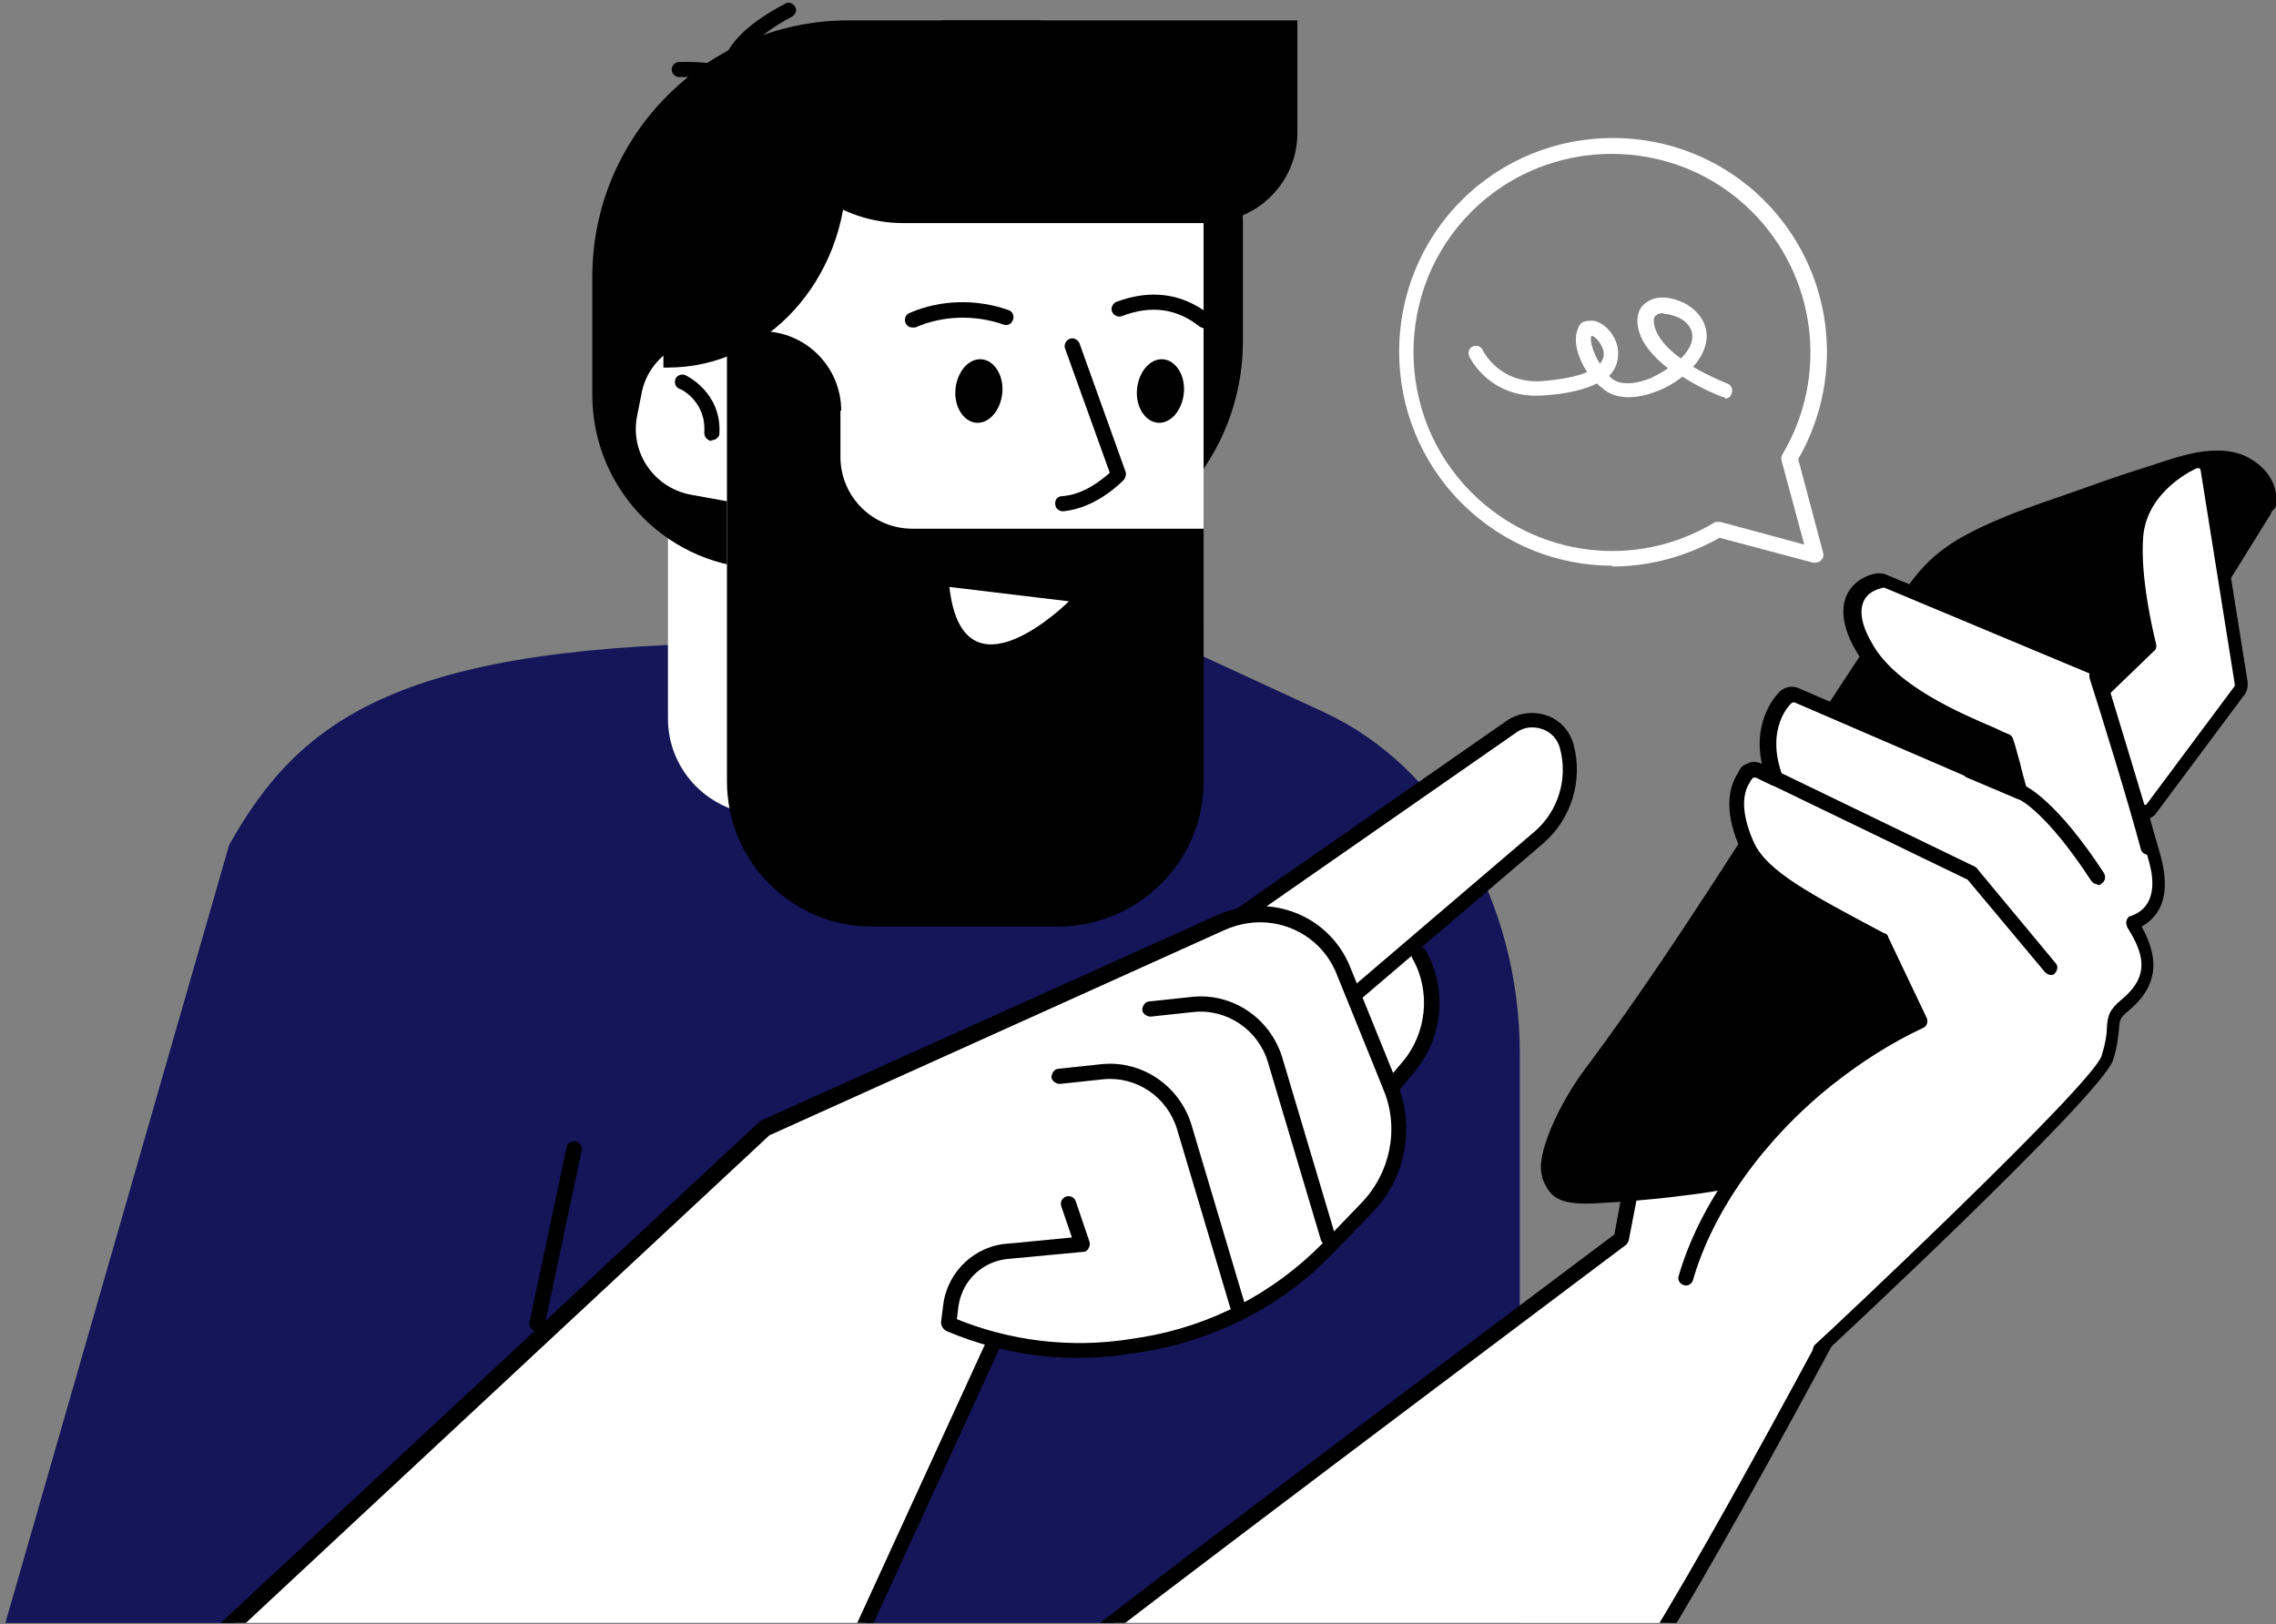
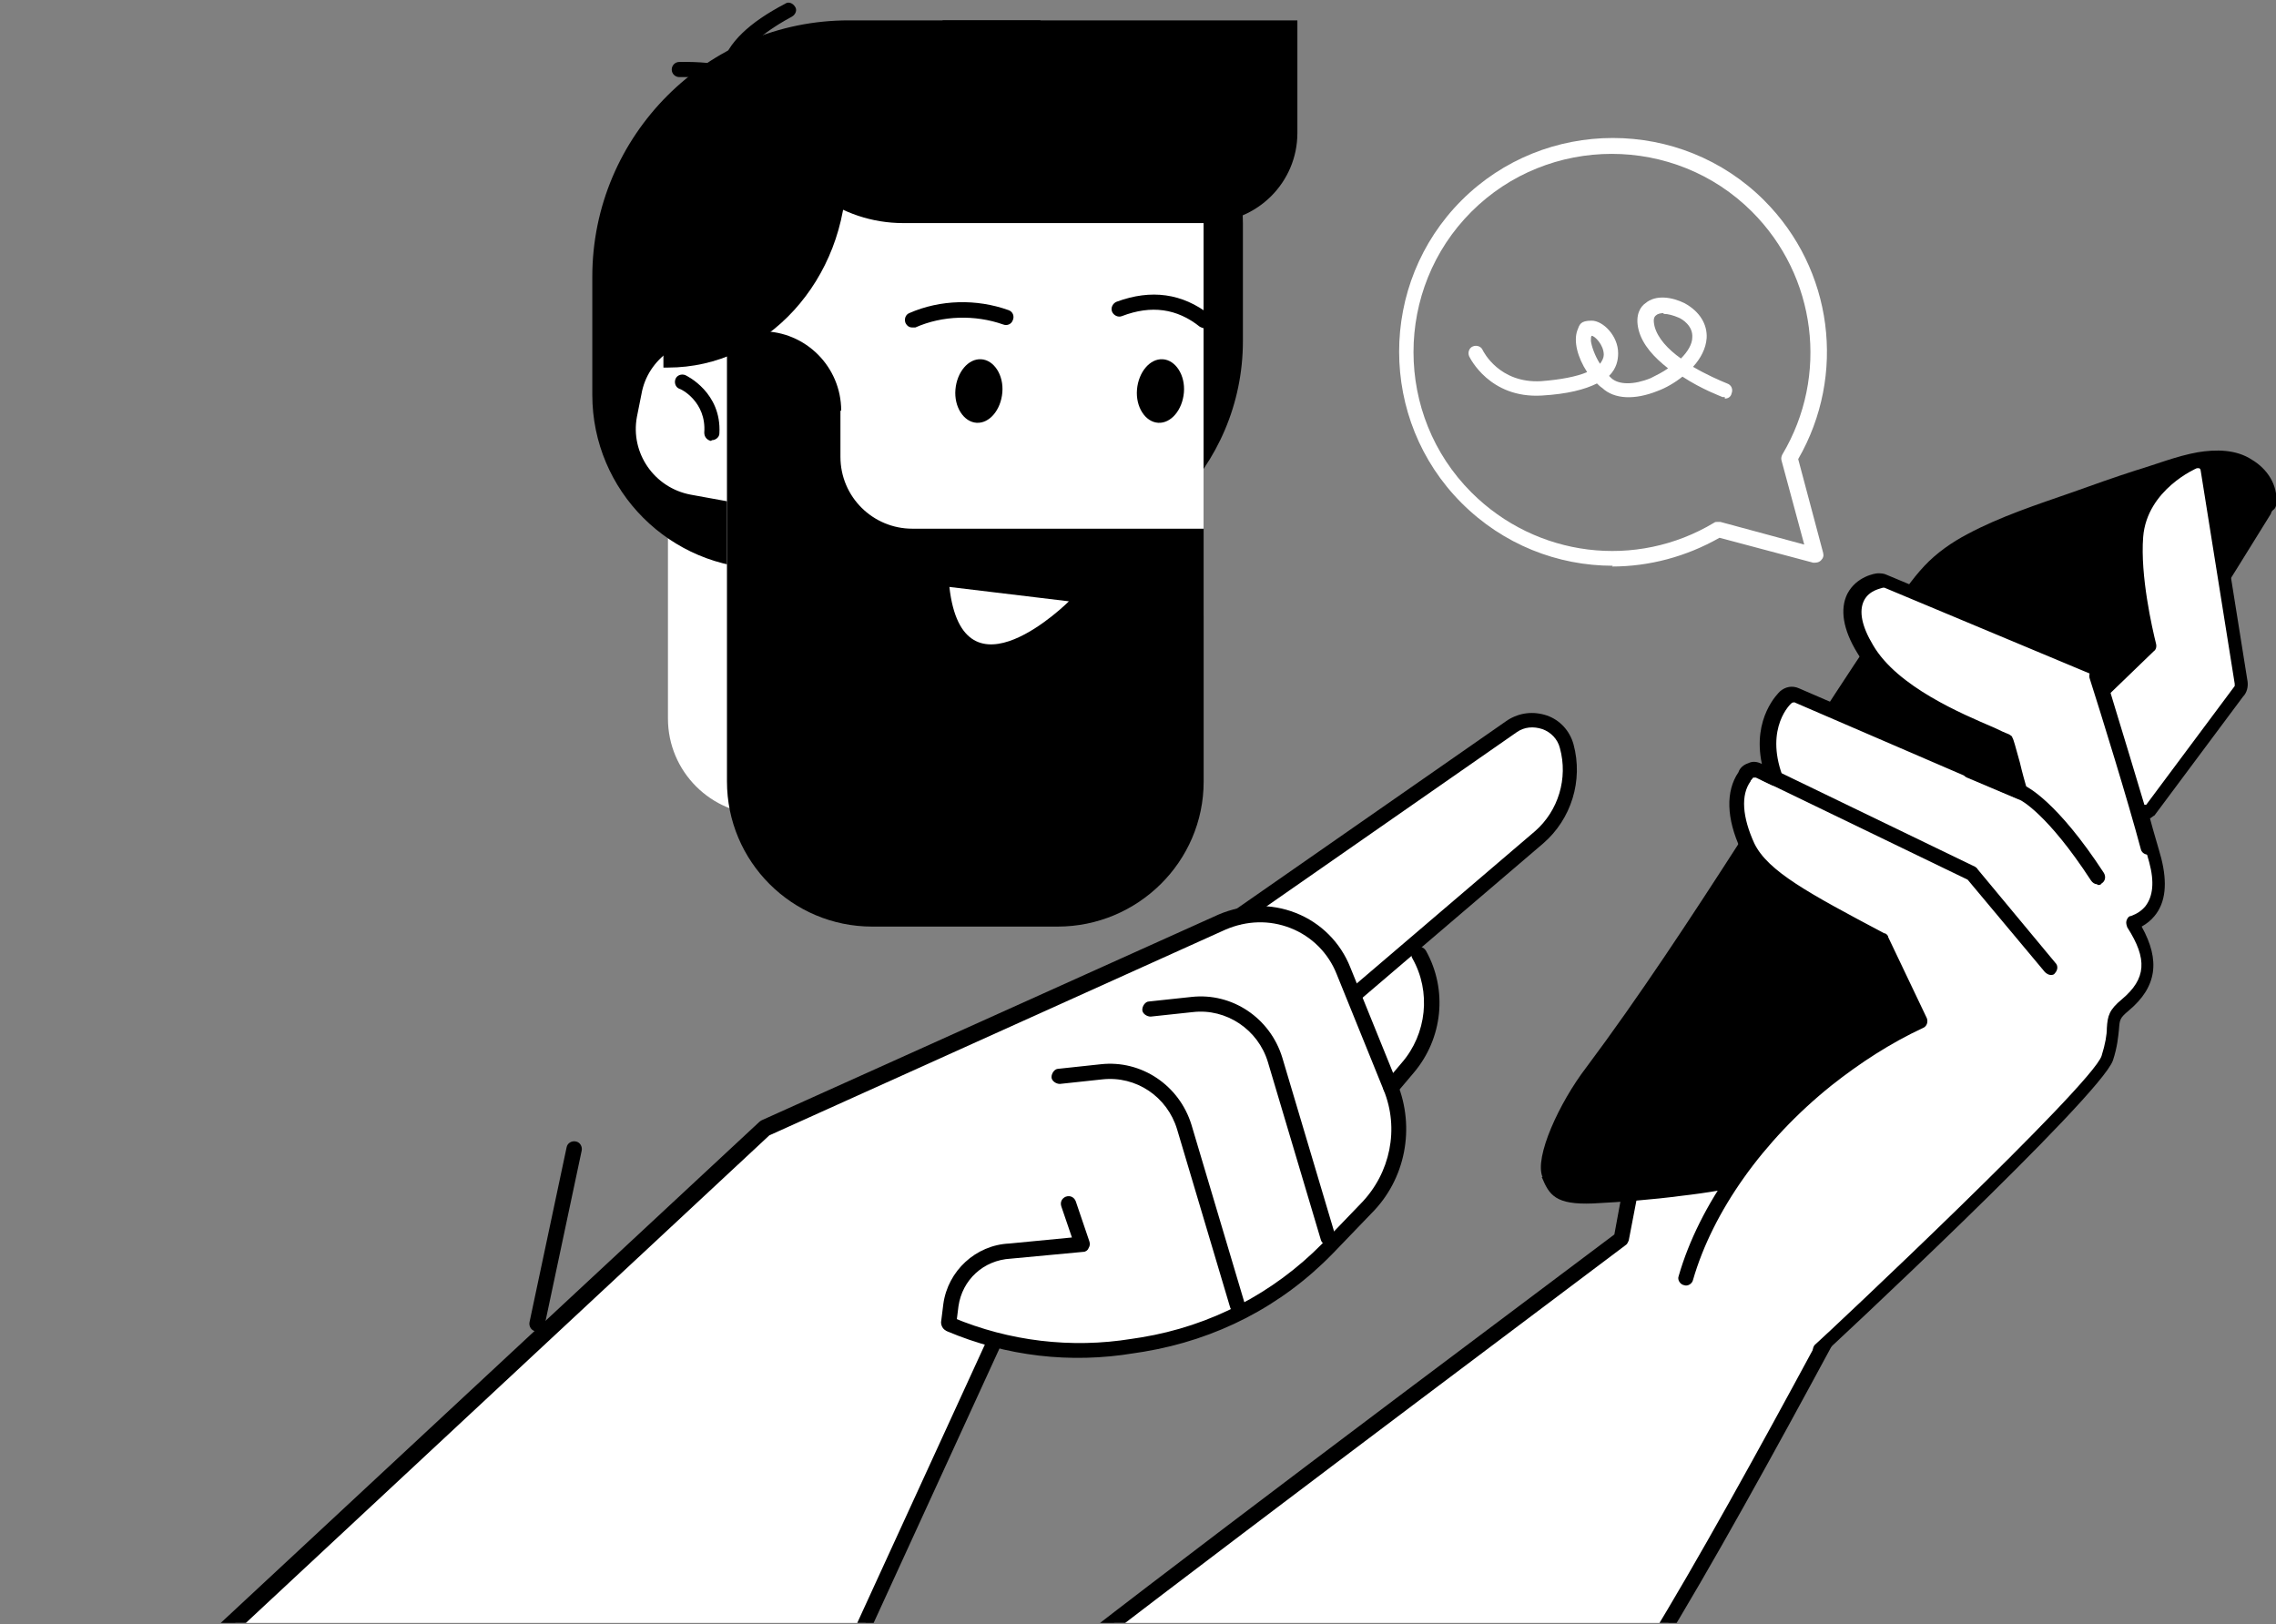
<svg xmlns="http://www.w3.org/2000/svg" width="873" height="623" viewBox="0 0 873 623" fill="none">
  <rect x="0" y="0" width="873" height="623" fill="#808080" stroke="none" />
  <g clip-path="url(#clip0_281_46)">
-     <path d="M582.944 552.762V404.191C582.944 346.156 553.056 294.214 508.079 273.321L450.333 246.625H294.218C153.482 246.625 115.178 275.643 87.901 324.102L0.268 628.789H582.944V552.762Z" fill="#151559" />
    <path d="M370.534 42.921H256.204V275.643C256.204 295.956 272.744 312.496 293.057 312.496H370.824V42.921H370.534Z" fill="white" />
    <path d="M398.972 7.81H325.557C271.294 7.81 227.187 51.916 227.187 106.18V151.447C227.187 188.3 257.075 218.188 293.927 218.188H389.396C437.565 218.188 476.739 179.014 476.739 130.845V85.577C476.739 42.921 441.918 8.1 399.262 8.1L398.972 7.81Z" fill="black" />
    <path d="M276.625 128.352L314.882 135.304C330.335 138.113 340.585 152.916 337.777 168.368L336.168 177.219C333.36 192.671 318.557 202.921 303.104 200.113L264.847 193.161C249.395 190.353 239.145 175.549 241.953 160.097L243.561 151.246C246.369 135.794 261.173 125.544 276.625 128.352Z" fill="white" />
    <path d="M308.148 203.099C322.947 203.099 336.295 192.363 338.906 177.274L340.647 168.568C342.098 160.443 340.357 152.028 335.714 145.064C331.072 138.1 323.817 133.457 315.402 132.006L277.099 125.042C268.974 123.591 260.558 125.332 253.594 129.975C246.63 134.617 241.987 141.872 240.536 150.287L238.795 158.992C235.603 176.113 246.92 192.363 264.041 195.555L302.344 202.519C304.375 202.809 306.116 203.099 307.857 203.099H308.148ZM271.295 130.265C272.746 130.265 274.487 130.265 275.938 130.555L314.241 137.519C320.915 138.68 326.719 142.452 330.781 148.256C334.554 153.769 336.005 160.733 334.844 167.407L333.103 176.113C330.491 190.041 317.143 199.327 303.215 196.715L264.911 189.751C250.983 187.14 241.697 173.791 244.308 159.863L246.05 151.158C247.21 144.483 250.983 138.68 256.786 134.617C261.139 131.716 266.072 129.975 271.295 129.975V130.265Z" fill="black" />
    <path d="M273.036 168.858C274.487 168.858 275.938 167.697 275.938 166.246C276.808 150.577 263.46 144.193 262.88 143.903C261.429 143.322 259.688 143.903 259.107 145.353C258.527 146.804 259.107 148.545 260.558 149.126C261.139 149.126 271.005 154.059 270.134 165.956C270.134 167.697 271.295 168.858 272.746 169.148L273.036 168.858Z" fill="black" />
    <path d="M327.008 37.698H413.481C440.084 37.698 461.65 59.264 461.65 85.867V236.179C461.65 262.783 440.084 284.349 413.481 284.349H327.008C300.405 284.349 278.839 262.783 278.839 236.179V85.867C278.839 59.264 300.405 37.698 327.008 37.698Z" fill="white" />
    <path d="M346.45 85.577C322.365 85.577 301.763 69.908 292.767 47.274C303.504 35.957 318.013 28.993 333.973 28.993H408.838C439.017 28.993 463.972 53.658 467.164 85.577H346.45Z" fill="black" />
    <path d="M310.178 23.189H312.499C320.044 35.376 324.687 49.885 324.687 65.845C324.687 107.34 293.928 141.001 256.205 141.001C218.482 141.001 255.044 141.001 254.464 141.001V72.809C254.464 45.533 279.419 23.479 310.178 23.479V23.189Z" fill="black" />
    <path d="M279.999 37.988C280.579 37.988 281.16 37.988 281.45 37.698C282.901 36.827 283.191 35.086 282.32 33.635C282.32 33.635 280.87 30.734 282.32 26.381C283.771 21.738 288.704 14.484 303.794 6.359C305.244 5.488 305.825 3.747 304.954 2.586C304.084 1.135 302.343 0.555 301.182 1.426C287.253 8.68 279.128 16.515 276.807 25.22C275.066 31.894 277.387 36.247 277.678 36.827C278.258 37.698 279.128 38.278 280.289 38.278L279.999 37.988Z" fill="black" />
    <path d="M295.378 46.403C296.829 46.403 298.28 45.242 298.28 43.501C298.28 42.921 298.28 37.698 293.347 32.765C287.254 26.381 276.227 23.479 260.557 23.769C258.816 23.769 257.655 25.22 257.655 26.671C257.655 28.412 259.106 29.573 260.557 29.573C277.678 29.283 285.512 33.345 288.995 36.827C292.187 40.019 292.187 43.211 292.187 43.501C292.187 44.952 293.347 46.403 295.088 46.403H295.378Z" fill="black" />
    <path d="M349.933 125.621C350.223 125.621 350.803 125.621 351.094 125.621C361.54 120.978 374.018 120.688 384.754 124.461C386.205 125.041 387.946 124.461 388.527 122.72C389.107 121.269 388.526 119.528 386.785 118.947C374.598 114.595 360.669 114.885 348.772 120.108C347.321 120.688 346.741 122.429 347.321 123.88C347.902 125.041 348.772 125.621 349.933 125.621Z" fill="black" />
    <path d="M462.231 125.912C463.101 125.912 463.972 125.622 464.552 124.751C465.423 123.591 465.423 121.559 463.972 120.689C453.526 112.564 441.628 110.823 428.28 115.756C426.829 116.336 425.959 118.077 426.539 119.528C427.119 120.979 428.861 121.85 430.311 121.269C441.628 116.916 451.494 118.367 460.2 125.332C460.78 125.622 461.36 125.912 461.941 125.912H462.231Z" fill="black" />
-     <path d="M407.678 196.135C420.736 194.974 430.602 184.528 431.183 183.947C431.763 183.077 432.053 181.916 431.763 181.046L414.062 131.715C413.482 130.264 411.741 129.394 410.29 129.974C408.839 130.555 407.969 132.296 408.549 133.747L425.669 181.336C422.768 183.947 415.803 189.751 407.388 190.331C405.647 190.331 404.486 191.782 404.777 193.523C404.777 194.974 406.228 196.135 407.678 196.135Z" fill="black" />
    <path d="M366.473 149.416C365.893 156.09 369.665 161.894 374.598 162.184C379.531 162.474 383.884 157.251 384.464 150.577C385.045 143.903 381.272 138.099 376.339 137.809C371.406 137.519 367.054 142.742 366.473 149.416Z" fill="black" />
    <path d="M436.116 149.416C435.536 156.09 439.308 161.894 444.241 162.184C449.174 162.474 453.527 157.251 454.107 150.577C454.687 143.903 450.915 138.099 445.982 137.809C441.049 137.519 436.696 142.742 436.116 149.416Z" fill="black" />
    <path d="M497.343 7.81H361.54V85.287H463.392C482.253 85.287 497.633 69.908 497.633 51.046V7.81H497.343Z" fill="black" />
    <path d="M322.366 157.541V175.242C322.366 190.621 334.843 202.809 349.933 202.809H461.683V299.822C461.683 330.581 436.406 355.442 405.647 355.442H334.553C303.794 355.442 278.839 330.487 278.839 299.728V127.072H292.187C309.018 127.072 322.656 140.711 322.656 157.541H322.366Z" fill="black" />
    <path d="M364.151 225.152L409.999 230.666C409.999 230.666 369.374 271.291 364.151 225.152Z" fill="white" />
    <path d="M416.382 630.821C480.802 581.2 621.828 475.576 621.828 475.576L626.181 452.362C784.328 224.862 738.48 442.786 738.48 442.786C738.48 442.786 671.739 571.044 634.886 630.821H416.382Z" fill="white" />
    <path d="M634.596 633.722C635.467 633.722 636.627 633.142 637.208 632.272C673.77 573.075 740.221 445.397 741.091 443.946C741.091 443.946 741.091 443.366 741.091 443.076C742.832 434.37 758.212 357.764 733.257 346.737C713.815 338.322 678.123 372.272 623.86 450.33C623.86 450.62 623.569 450.911 623.279 451.491L619.217 473.544C607.029 482.83 475.579 580.91 414.642 628.209C413.481 629.08 413.191 631.111 414.061 632.272C414.932 633.432 416.963 633.722 418.124 632.852C481.963 583.812 622.119 478.768 623.569 477.607C624.15 477.317 624.44 476.446 624.73 475.866L629.083 453.232C696.694 356.022 721.94 348.188 731.225 352.25C739.64 355.732 743.123 372.853 741.382 399.839C740.221 419.862 736.449 438.723 735.868 441.625C731.806 449.169 667.967 571.624 632.565 629.08C631.694 630.53 632.275 632.272 633.435 633.142C634.016 633.432 634.306 633.432 634.886 633.432L634.596 633.722Z" fill="black" />
    <path d="M591.36 451.491C594.262 458.455 596.583 462.228 611.092 461.647C622.409 461.067 633.726 460.196 644.753 458.745C665.065 456.424 685.378 452.071 703.659 442.495C706.851 441.335 710.043 439.594 712.945 437.272C717.878 433.21 721.65 427.696 725.422 422.473C730.065 415.799 734.418 409.125 738.77 402.451C747.766 389.103 756.761 375.464 765.757 361.826C801.739 307.563 836.85 252.429 871.091 197.005C871.091 196.715 871.382 196.135 871.672 195.844C872.542 195.264 873.123 194.394 873.123 192.943C873.703 185.978 869.64 179.885 863.837 176.403C857.743 172.34 849.908 172.34 842.944 173.501C834.819 174.952 826.984 178.144 819.15 180.465C811.025 183.077 802.9 185.978 794.775 188.88C781.426 193.523 767.208 198.166 754.73 204.84C748.636 208.032 742.833 212.094 738.19 217.027C733.257 222.251 729.485 228.054 725.422 233.858C687.409 289.282 648.815 355.442 608.481 409.415C598.034 423.054 588.458 443.946 591.65 451.491H591.36Z" fill="black" />
    <path d="M645.913 490.084C653.168 464.258 672.029 436.401 700.176 414.057C711.783 404.772 723.681 397.227 735.868 391.424L721.069 360.375C691.471 344.705 674.931 336.29 669.418 324.392C660.712 305.821 668.257 297.986 668.547 297.406C668.837 296.535 669.708 295.665 670.868 295.375C671.739 295.085 672.9 295.085 674.06 295.375L680.154 298.277C672.609 278.254 683.926 267.518 684.507 267.228C685.667 266.067 687.409 265.777 688.859 266.647L773.591 303.21C772.14 298.567 768.948 285.799 768.078 284.058C760.243 280.285 726.292 268.678 714.685 248.656C709.752 240.241 708.591 233.567 711.203 228.634C714.105 223.121 719.908 222.25 720.489 222.25C721.359 222.25 721.94 222.25 722.52 222.25L802.319 255.62C803.48 256.201 804.35 257.071 804.64 258.232C804.64 258.232 805.221 260.263 806.091 263.455L822.921 247.205C821.18 240.531 816.828 220.219 817.988 205.42C819.729 185.688 839.462 176.982 840.622 176.402C841.783 176.112 842.944 176.402 843.814 176.692C844.685 177.272 845.555 178.433 845.555 179.304L858.613 261.134C858.613 262.294 858.613 263.745 857.453 264.616L823.502 310.174C822.631 311.044 821.761 311.334 820.89 311.334C820.89 311.334 820.6 311.334 820.31 311.334C822.341 318.299 824.082 324.683 825.533 329.616C827.854 338.031 827.274 344.705 823.502 349.058C821.471 351.669 819.149 352.83 816.828 353.7C825.533 366.758 824.663 376.044 814.216 384.749C809.863 388.232 809.863 389.973 809.573 394.035C809.573 396.937 808.993 400.419 807.252 405.352C802.899 418.12 697.275 516.78 696.694 517.07L645.913 489.213V490.084Z" fill="white" />
    <path d="M696.984 520.553C697.565 520.553 698.145 520.553 698.725 519.972C699.596 519.392 805.511 420.732 810.444 406.803C812.185 401.58 812.475 397.518 812.765 394.906C813.055 391.134 813.055 390.553 816.538 387.652C827.274 378.656 828.725 368.5 821.471 355.442C823.502 354.281 824.953 353.12 826.404 351.379C830.756 346.156 831.337 338.611 829.015 329.326C827.854 324.973 826.113 319.46 824.663 313.946C825.243 313.656 825.823 313.076 826.404 312.786L860.354 267.228C861.805 265.777 862.386 263.455 862.095 261.424L849.037 179.594C848.747 177.563 847.587 175.822 845.845 174.951C844.104 173.791 842.073 173.791 840.042 174.371C836.27 175.532 817.118 185.978 815.377 205.71C814.216 219.929 817.988 238.21 820.02 246.915L807.542 258.813V258.232C806.671 256.201 805.221 254.75 803.48 253.88L723.681 220.509C722.52 219.929 721.359 219.929 720.199 219.929C719.328 219.929 712.074 221.09 708.591 227.764C705.69 233.567 706.85 241.402 712.364 250.397C722.52 267.808 748.926 279.125 761.404 284.348C763.145 285.219 764.886 285.799 766.047 286.38C766.627 288.121 767.498 291.313 768.078 294.214C768.368 295.665 768.948 297.116 769.239 298.277L690.02 264.036C687.409 262.875 684.797 263.455 682.766 265.197C682.185 265.777 672.029 275.353 675.801 293.054C674.06 292.183 672.319 291.893 670.578 292.763C668.837 293.344 667.386 294.504 666.806 296.246C661.873 303.5 662.163 313.946 667.676 325.844C673.48 338.321 690.02 347.027 719.618 362.696L732.676 390.263C721.069 396.067 709.752 403.321 699.016 412.026C671.739 434.08 651.717 462.227 643.882 489.504C643.302 490.955 644.462 492.696 645.913 492.986C647.364 493.566 649.105 492.406 649.395 490.955C656.94 464.839 676.092 437.562 702.498 416.379C713.524 407.674 725.132 400.129 737.609 394.326C739.06 393.745 739.64 392.004 739.06 390.553L724.261 359.504C724.261 358.924 723.681 358.344 723.1 358.053H722.81C693.792 342.674 678.123 334.259 672.9 323.522C668.257 313.366 667.676 304.951 671.449 299.728C671.449 299.437 671.739 299.147 672.029 298.857C672.029 298.857 672.319 298.277 672.609 298.277C672.609 298.277 673.19 298.277 673.48 298.277L679.574 301.179C680.734 301.759 681.895 301.469 682.766 300.598C683.636 299.728 683.926 298.567 683.636 297.406C676.962 279.125 686.828 269.839 687.409 269.549C687.699 269.549 688.279 269.259 688.569 269.549L773.301 306.112C774.462 306.692 775.622 306.112 776.493 305.531C777.364 304.661 777.654 303.5 777.364 302.339C776.783 300.308 775.622 296.246 774.752 292.473C773.011 286.38 772.431 283.768 771.85 282.897C771.85 282.317 770.98 282.027 770.689 281.737C769.239 281.156 767.207 280.286 764.886 279.125C752.698 273.902 727.743 263.455 718.458 247.496C714.105 240.241 712.944 234.438 714.975 230.375C717.007 226.313 721.649 225.732 722.23 225.442C722.23 225.442 722.23 225.442 722.81 225.442L802.609 258.813C802.609 258.813 803.189 259.103 803.189 259.393L804.64 264.616C804.93 265.487 805.801 266.357 806.672 266.647C807.542 266.647 808.703 266.647 809.283 266.067L826.113 249.817C826.984 249.237 827.274 248.076 826.984 246.915C825.533 241.112 820.89 220.799 822.051 206C823.502 187.719 842.654 179.594 842.654 179.594C842.654 179.594 843.234 179.594 843.524 179.594C843.524 179.594 844.104 179.884 844.104 180.465L857.162 262.295C857.162 262.585 857.162 262.875 857.162 263.165L823.212 308.723C823.212 308.723 822.921 308.723 822.631 308.723C822.631 308.723 822.631 308.723 822.341 308.723C821.471 308.723 820.6 309.013 819.729 309.884C819.149 310.754 818.859 311.625 819.149 312.495C821.18 319.17 822.921 325.844 824.372 330.777C826.404 338.321 825.823 343.835 822.921 347.607C821.471 349.348 819.729 350.509 817.408 351.379C816.538 351.379 815.957 352.25 815.667 353.12C815.377 353.991 815.667 354.861 815.957 355.732C823.792 367.919 823.212 375.464 813.926 383.299C808.993 387.361 808.413 389.683 808.122 394.326C808.122 396.937 807.542 400.419 806.091 405.062C802.319 416.379 701.047 511.557 696.404 515.62C695.243 516.49 694.953 518.522 696.114 519.682C696.694 520.553 697.565 520.843 698.435 520.843L696.984 520.553Z" fill="black" />
    <path d="M786.359 374.013C786.939 374.013 787.81 374.013 788.1 373.433C789.261 372.272 789.551 370.531 788.39 369.371L758.502 333.389C758.502 333.098 757.921 332.808 757.631 332.518L678.413 294.215C676.962 293.634 675.221 294.215 674.64 295.665C674.06 297.116 674.64 298.857 676.091 299.438L754.729 337.451L784.328 372.853C784.908 373.433 785.778 374.013 786.649 374.013H786.359Z" fill="black" />
    <path d="M804.64 339.482C805.22 339.482 805.801 339.482 806.091 338.902C807.542 338.031 807.832 336.29 806.961 334.84C788.97 307.273 777.654 302.049 777.363 301.759L756.761 293.054C755.31 292.474 753.569 293.054 752.988 294.505C752.408 295.956 752.988 297.697 754.439 298.277L775.042 306.982C775.042 306.982 785.198 311.915 802.028 337.741C802.609 338.612 803.479 339.192 804.35 339.192L804.64 339.482Z" fill="black" />
    <path d="M824.082 327.585C824.082 327.585 824.662 327.585 824.952 327.585C826.403 327.295 827.274 325.554 826.983 324.103C821.76 305.531 811.314 271.871 807.251 258.232C806.671 256.781 805.22 255.911 803.479 256.201C802.028 256.781 801.158 258.232 801.448 259.973C805.8 273.612 816.247 307.272 821.18 325.844C821.47 327.004 822.631 327.875 824.082 327.875V327.585Z" fill="black" />
    <path d="M516.783 418.991C498.994 418.991 484.574 404.57 484.574 386.781C484.574 368.992 498.994 354.571 516.783 354.571C534.572 354.571 548.993 368.992 548.993 386.781C548.993 404.57 534.572 418.991 516.783 418.991Z" fill="white" />
    <path d="M474.707 351.959L579.752 278.835C587.586 273.612 598.033 277.384 600.644 286.67C604.126 299.437 600.064 313.076 589.908 321.491L518.234 383.008L474.417 351.959H474.707Z" fill="white" />
    <path d="M364.441 508.365C385.914 517.361 409.999 520.553 434.664 516.781L438.436 516.2C465.423 511.848 490.378 498.79 509.53 479.348L524.329 463.968C536.516 451.491 539.998 433.209 533.614 417.25L515.623 372.852C508.079 354.571 486.896 346.156 468.905 354.281L293.638 433.209L81.228 630.82H328.169L380.981 515.62L364.731 508.365H364.441Z" fill="white" />
    <path d="M520.556 383.589C521.137 383.589 522.007 383.589 522.297 383.009L591.94 323.522C602.677 314.237 607.319 299.438 603.547 285.509C602.096 280.286 598.324 276.223 593.391 274.482C588.168 272.741 582.944 273.322 578.302 276.223L473.257 349.348C471.806 350.219 471.516 351.96 472.677 353.411C473.548 354.861 475.289 355.152 476.739 353.991L581.784 280.866C584.686 278.835 588.168 278.545 591.65 279.705C594.842 280.866 597.453 283.478 598.324 286.96C601.516 298.567 597.744 311.045 588.748 318.879L519.105 378.366C517.945 379.527 517.655 381.268 518.815 382.428C519.396 383.009 520.266 383.589 521.137 383.589H520.556Z" fill="black" />
    <path d="M509.24 477.316C509.24 477.316 509.82 477.316 510.11 477.316C511.561 476.736 512.432 475.285 512.142 473.834L491.829 405.642C487.186 390.553 472.678 380.687 457.008 382.428L440.758 384.169C439.307 384.169 438.146 385.91 438.146 387.361C438.146 388.812 439.887 389.973 441.338 389.973L457.588 388.232C470.356 386.781 482.544 394.906 486.316 407.383L506.628 475.575C506.918 476.736 508.079 477.606 509.53 477.606L509.24 477.316Z" fill="black" />
    <path d="M474.418 503.142C474.418 503.142 474.998 503.142 475.288 503.142C476.739 502.562 477.61 501.111 477.319 499.66L457.007 431.468C452.364 416.379 437.855 406.513 422.186 408.254L405.936 409.995C404.485 409.995 403.324 411.736 403.324 413.187C403.324 414.638 405.065 415.798 406.516 415.798L422.766 414.057C435.824 412.606 447.721 420.731 451.494 433.209L471.806 501.401C472.096 502.562 473.257 503.432 474.708 503.432L474.418 503.142Z" fill="black" />
    <path d="M363.86 510.687C365.311 510.687 366.471 509.526 366.762 508.075L367.632 501.111C369.083 490.955 377.208 483.41 387.654 482.83L415.511 480.218C416.382 480.218 417.252 479.638 417.543 478.767C418.123 477.897 418.123 477.026 417.833 476.156L412.61 460.776C412.029 459.325 410.578 458.455 408.837 459.035C407.386 459.616 406.516 461.067 407.096 462.808L411.159 474.705L387.074 477.026C374.306 477.607 363.57 487.473 361.829 500.241L360.958 507.205C360.958 508.656 361.829 510.397 363.57 510.397C363.57 510.397 363.57 510.397 363.86 510.397V510.687Z" fill="black" />
    <path d="M328.168 633.722C329.329 633.722 330.199 633.142 330.78 631.981L383.592 516.78C384.172 515.329 383.592 513.588 382.141 513.008C380.69 512.428 378.949 513.008 378.369 514.459L325.557 629.659C324.976 631.11 325.557 632.851 327.007 633.432C327.298 633.432 327.878 633.432 328.168 633.432V633.722Z" fill="black" />
    <path d="M81.227 633.722C81.807 633.722 82.677 633.722 83.258 632.851L295.087 435.531L470.065 356.602C478.189 353.12 486.895 352.83 495.02 356.022C503.145 359.214 509.529 365.598 512.721 373.723L530.712 418.12C536.805 432.919 533.323 450.04 522.006 461.647L507.207 477.026C488.346 496.178 464.261 508.655 437.855 513.008L434.082 513.588C410.868 517.361 387.074 514.459 365.601 505.463C364.15 504.883 362.409 505.463 361.828 506.914C361.248 508.365 361.828 510.106 363.279 510.687C385.913 520.263 410.578 523.164 434.953 519.102L438.725 518.521C466.582 513.879 491.538 501.111 511.27 480.798L526.069 465.419C539.127 452.361 542.899 432.629 535.935 415.508L517.944 371.111C514.171 361.535 506.627 353.991 497.051 350.218C487.475 346.446 477.029 346.736 467.453 350.799L292.186 429.727C292.186 429.727 291.605 430.017 291.315 430.307L78.905 627.918C77.744 629.079 77.744 630.82 78.905 631.981C79.486 632.561 80.356 632.851 80.936 632.851L81.227 633.722Z" fill="black" />
    <path d="M533.615 420.151C534.486 420.151 535.356 419.861 535.937 418.991L542.32 411.446C553.347 398.388 555.378 379.817 546.963 364.727C546.093 363.277 544.352 362.696 542.901 363.567C541.45 364.437 540.87 366.178 541.74 367.629C548.995 380.397 547.253 396.647 537.678 407.674L531.294 415.218C530.133 416.379 530.423 418.41 531.584 419.281C532.164 419.861 532.745 419.861 533.325 419.861L533.615 420.151Z" fill="black" />
    <path d="M206.004 510.687C207.455 510.687 208.616 509.816 208.906 508.365L223.125 441.334C223.415 439.884 222.544 438.143 220.803 437.852C219.352 437.562 217.611 438.433 217.321 440.174L203.102 507.205C202.812 508.656 203.683 510.397 205.424 510.687C205.424 510.687 205.714 510.687 206.004 510.687Z" fill="black" />
-     <path d="M618.347 217.317C632.565 217.317 646.784 213.545 659.552 206.29L695.534 215.866C696.404 215.866 697.565 215.866 698.436 214.996C699.306 214.125 699.596 213.255 699.306 212.094L689.73 176.112C708.302 143.902 703.078 103.277 676.672 76.871C644.753 44.952 592.521 44.952 560.601 76.871C528.682 108.791 528.682 161.023 560.601 192.942C576.561 208.902 597.454 217.027 618.637 217.027L618.347 217.317ZM658.971 200.197C658.391 200.197 657.811 200.197 657.521 200.487C627.632 218.478 589.329 213.835 564.374 188.88C534.775 159.282 534.775 110.822 564.374 81.224C593.972 51.626 642.431 51.626 672.029 81.224C696.695 105.889 701.628 144.192 683.637 174.371C683.346 174.951 683.056 175.822 683.346 176.692L692.052 208.902L659.842 200.197C659.842 200.197 659.262 200.197 658.971 200.197Z" fill="white" />
+     <path d="M618.347 217.317C632.565 217.317 646.784 213.545 659.552 206.29L695.534 215.866C696.404 215.866 697.565 215.866 698.436 214.996C699.306 214.125 699.596 213.255 699.306 212.094L689.73 176.112C708.302 143.902 703.078 103.277 676.672 76.871C644.753 44.952 592.521 44.952 560.601 76.871C528.682 108.791 528.682 161.023 560.601 192.942C576.561 208.902 597.454 217.027 618.637 217.027L618.347 217.317ZM658.971 200.197C658.391 200.197 657.811 200.197 657.521 200.487C627.632 218.478 589.329 213.835 564.374 188.88C534.775 159.282 534.775 110.822 564.374 81.224C593.972 51.626 642.431 51.626 672.029 81.224C696.695 105.889 701.628 144.192 683.637 174.371C683.346 174.951 683.056 175.822 683.346 176.692L692.052 208.902L659.842 200.197Z" fill="white" />
    <path d="M661.583 152.898C662.744 152.898 663.904 152.317 664.194 150.867C664.775 149.416 664.194 147.675 662.453 147.094C659.552 145.933 654.328 143.612 649.395 140.71C652.297 137.518 654.328 133.746 654.619 129.684C654.909 124.46 652.007 119.527 646.203 116.335C641.561 114.014 635.177 112.853 631.114 116.335C629.373 117.496 627.052 120.688 628.503 126.492C629.954 132.295 634.596 137.228 639.82 141.291C637.788 142.742 635.467 143.902 633.145 145.063C626.762 147.675 620.958 147.675 618.056 145.063C617.766 144.773 617.476 144.483 617.186 144.192C620.087 141.291 620.668 138.099 620.668 135.487C620.668 128.813 614.864 123.009 610.512 123.009C606.159 123.009 605.869 124.46 604.998 126.782C603.547 130.844 604.998 136.938 608.771 142.742C604.708 144.483 598.614 145.643 591.07 146.224C575.11 147.094 569.016 134.907 568.726 134.326C568.146 132.875 566.405 132.295 564.954 132.875C563.503 133.456 562.923 135.197 563.503 136.648C563.793 137.228 571.338 152.898 591.36 151.737C601.226 151.157 607.9 149.416 612.543 147.094C613.123 147.675 613.704 148.255 614.574 148.835C619.217 153.188 627.052 153.478 635.757 149.996C638.949 148.835 642.431 146.804 645.333 144.483C652.878 149.416 660.132 152.027 660.712 152.317C661.003 152.317 661.293 152.317 661.583 152.317V152.898ZM610.512 128.813C611.672 128.813 615.154 132.295 615.154 136.067C615.154 137.228 614.574 138.389 613.704 139.55C611.672 136.358 610.512 132.875 610.221 130.844C610.221 129.684 610.221 129.103 610.512 128.813ZM638.078 120.398C639.82 120.398 641.851 120.978 643.882 121.849C645.333 122.429 649.395 125.041 649.105 129.393C649.105 132.005 647.364 134.907 644.753 137.518C639.82 134.036 635.757 129.684 634.596 125.041C634.306 123.59 634.016 121.849 635.177 120.978C635.757 120.398 636.918 120.108 638.078 120.108V120.398Z" fill="white" />
  </g>
  <defs>
    <clipPath id="clip0_281_46">
      <rect width="873" height="622" fill="white" transform="matrix(-1 0 0 1 873 0.552)" />
    </clipPath>
  </defs>
</svg>